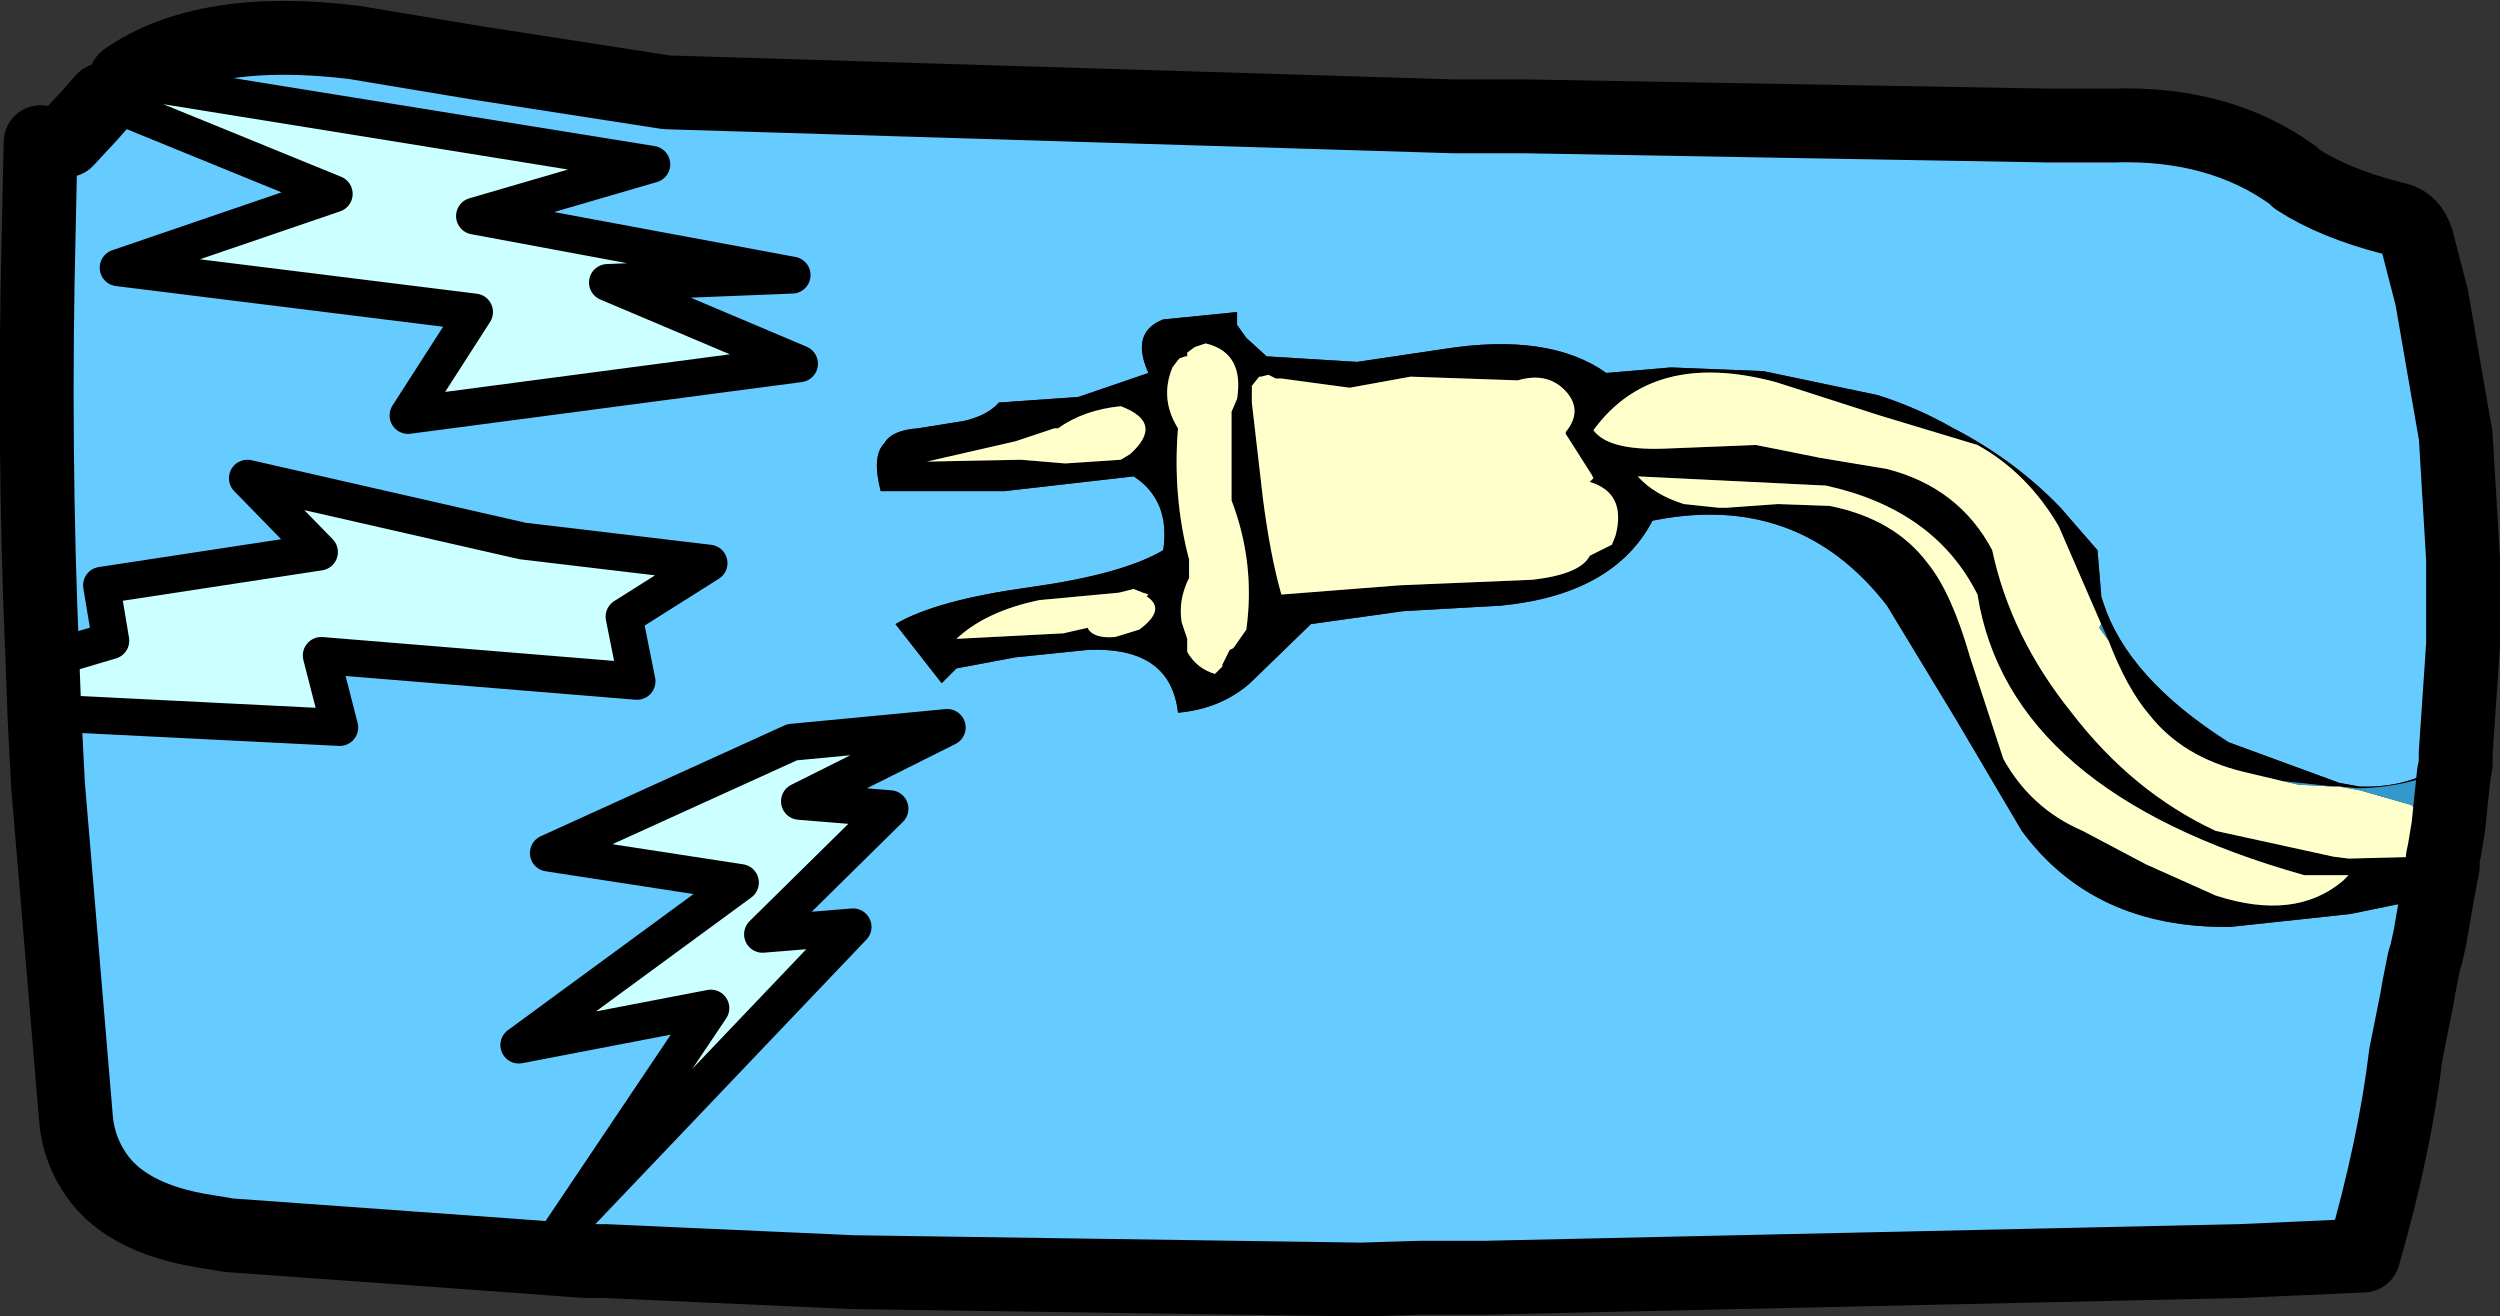
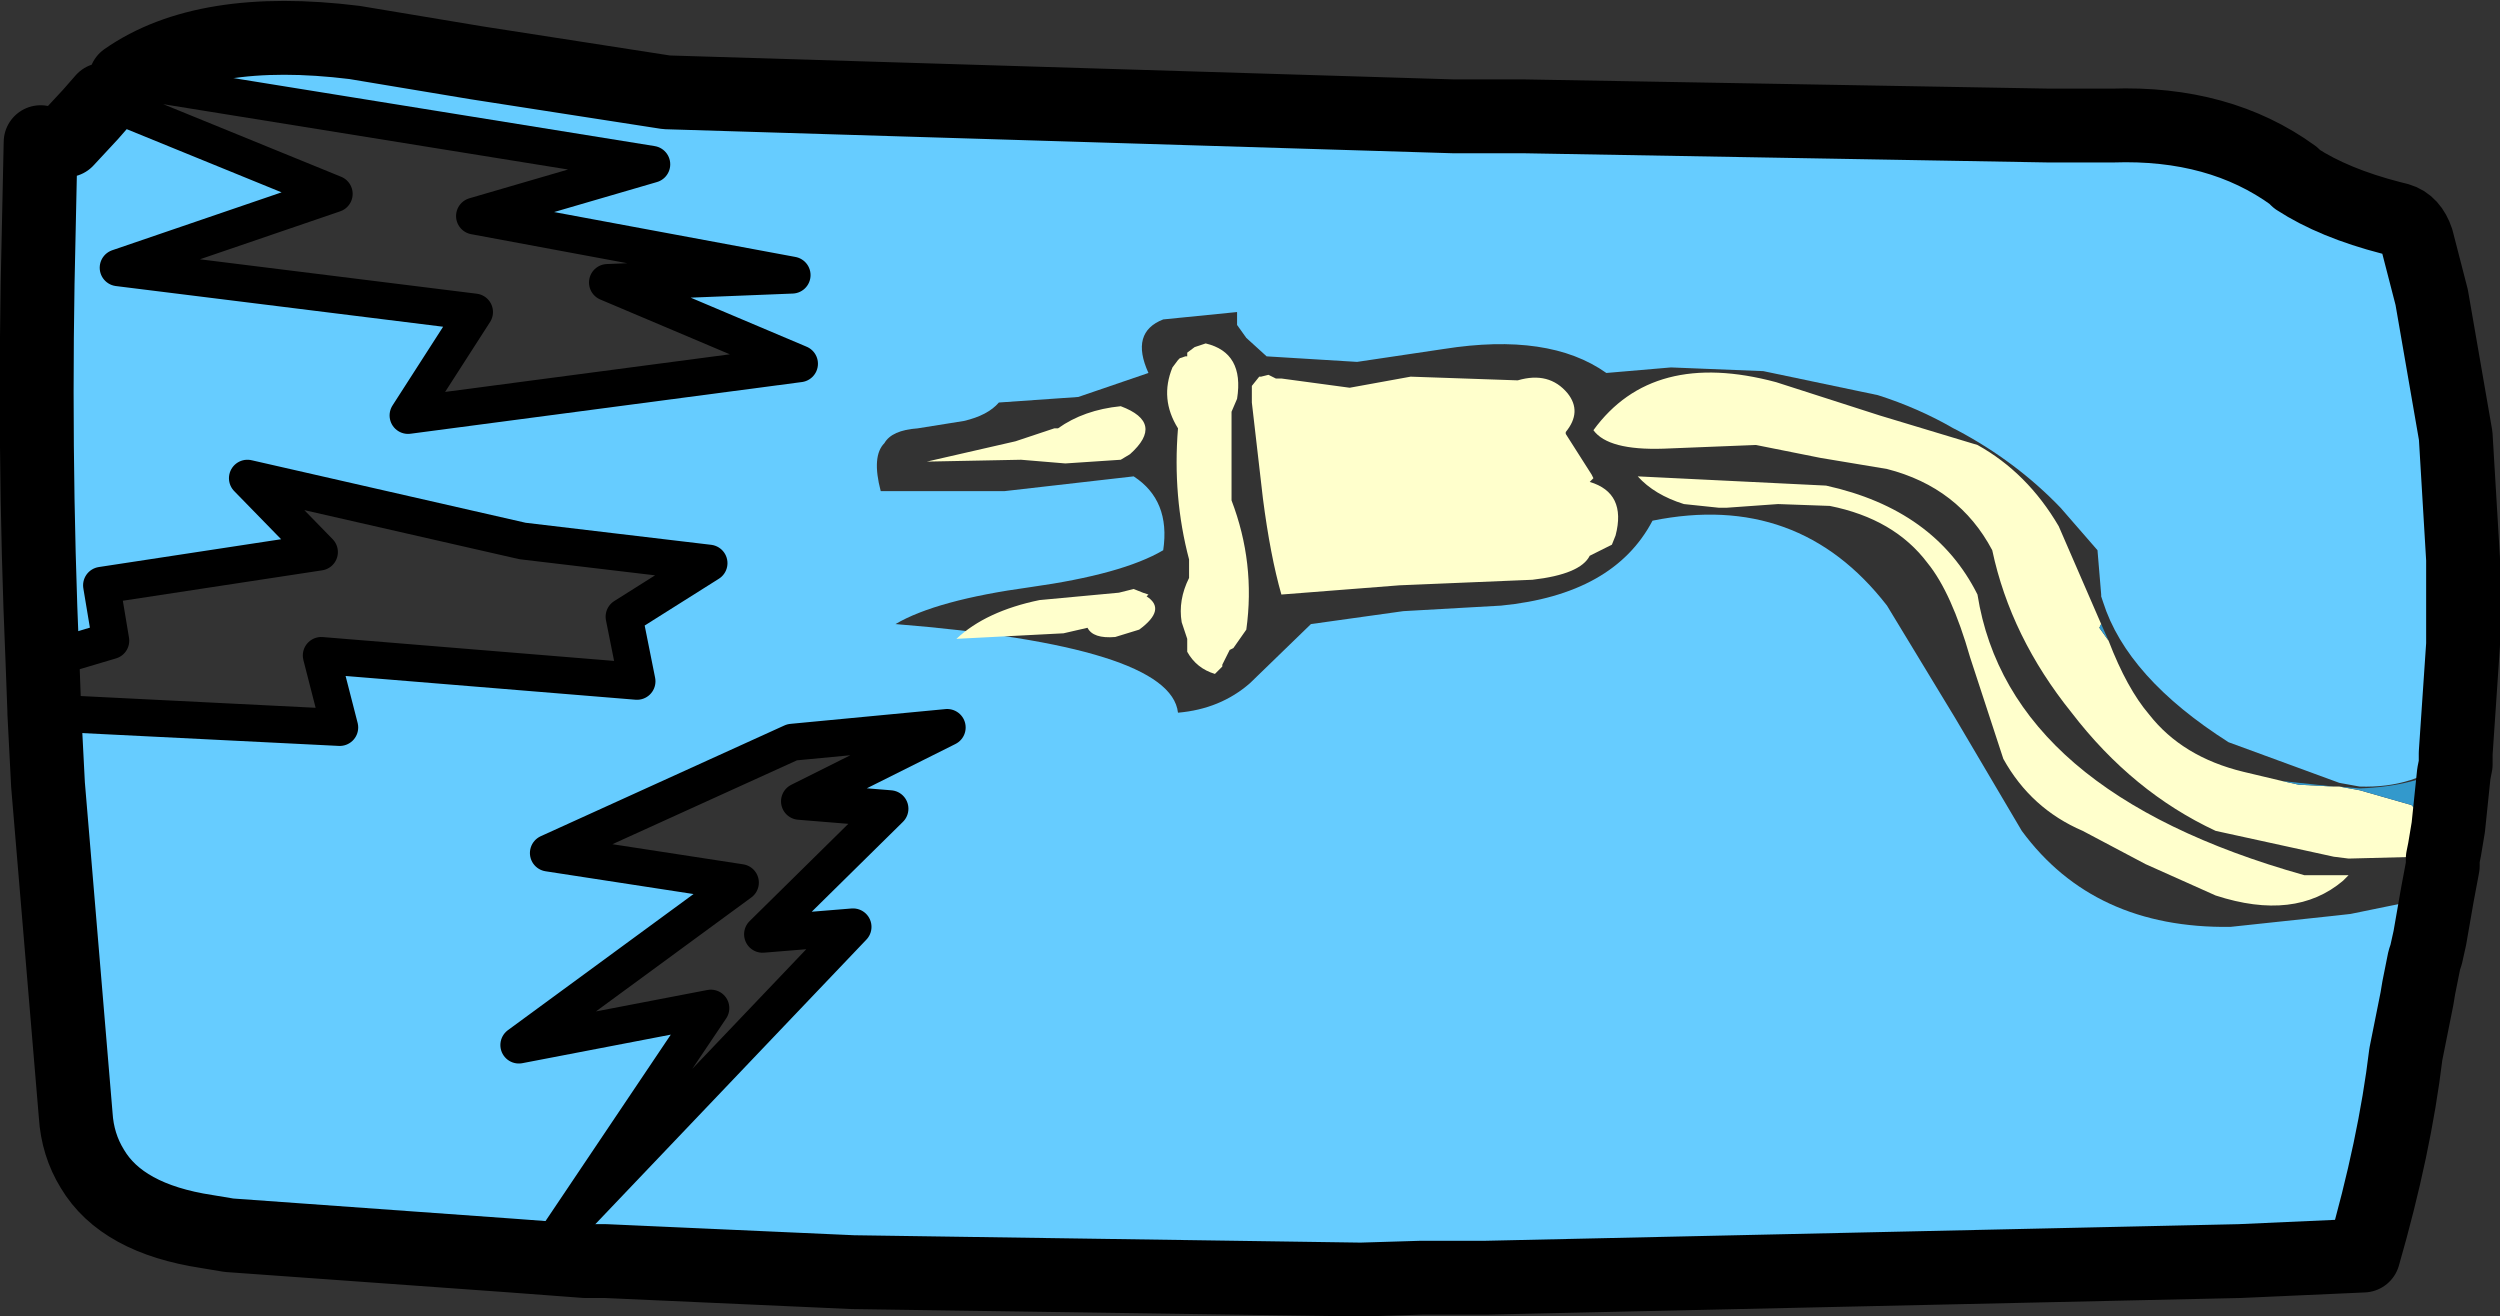
<svg xmlns="http://www.w3.org/2000/svg" height="35.65px" width="67.7px">
  <rect width="100%" height="100%" fill="#333333" stroke="none" />
  <g transform="matrix(1.0, 0.0, 0.0, 1.0, 30.3, 18.6)">
-     <path d="M10.95 -15.45 L12.35 -15.35 27.2 -14.65 30.9 -14.1 31.8 -13.85 31.9 -13.75 Q32.9 -13.1 34.45 -12.7 L34.65 -12.65 35.4 -11.1 Q35.85 -9.35 35.7 -7.6 L36.2 -6.8 36.4 -3.45 36.05 -1.85 35.85 -1.4 35.75 -1.15 35.6 -0.95 Q36.1 0.4 36.15 1.85 L36.1 1.9 Q35.1 2.75 33.6 2.7 L33.05 2.6 30.05 1.5 Q27.3 -0.25 26.65 -2.3 L26.6 -2.45 26.6 -2.5 26.5 -3.7 25.5 -4.85 Q24.3 -6.1 22.7 -6.95 L22.6 -7.0 Q21.65 -7.55 20.55 -7.9 L17.45 -8.55 14.95 -8.65 13.2 -8.5 Q11.65 -9.6 8.8 -9.15 L6.45 -8.8 4.0 -8.95 3.45 -9.45 3.2 -9.8 3.2 -10.15 1.2 -9.95 Q0.3 -9.6 0.8 -8.5 L-1.1 -7.85 -3.25 -7.7 Q-3.55 -7.35 -4.2 -7.2 L-5.45 -7.0 Q-6.15 -6.95 -6.35 -6.6 -6.7 -6.25 -6.45 -5.3 L-3.1 -5.3 0.4 -5.7 Q1.4 -5.05 1.2 -3.7 0.1 -3.05 -2.4 -2.7 -4.95 -2.35 -6.05 -1.7 L-4.8 -0.1 -4.4 -0.5 -2.8 -0.8 -0.85 -1.0 Q1.4 -1.1 1.6 0.7 2.75 0.6 3.55 -0.1 L5.2 -1.7 7.7 -2.05 10.35 -2.2 Q13.4 -2.5 14.45 -4.5 18.4 -5.3 20.8 -2.2 L22.65 0.85 24.45 3.9 Q26.4 6.55 30.1 6.5 L32.9 6.2 33.35 6.15 35.55 5.7 35.4 6.4 35.0 8.35 Q34.75 11.3 33.4 14.0 32.8 15.2 31.7 15.4 L30.35 15.55 9.95 16.0 6.75 16.0 6.55 16.05 -7.2 15.85 -9.55 15.15 Q-12.4 16.1 -14.9 15.15 L-15.3 15.0 -16.45 15.4 -24.1 14.85 -24.7 14.75 Q-25.55 14.45 -26.35 14.1 L-27.3 13.5 -27.8 13.05 Q-28.2 12.4 -28.25 11.6 L-29.0 2.65 -29.1 0.7 -21.1 1.1 -21.6 -0.85 -13.05 -0.15 -13.4 -1.9 -11.1 -3.35 -16.15 -3.95 -23.6 -5.65 -21.65 -3.65 -27.55 -2.75 -27.3 -1.25 -29.15 -0.7 Q-29.4 -6.5 -29.25 -12.4 L-28.5 -14.8 -27.85 -15.5 -27.5 -15.9 -21.25 -13.35 -27.1 -11.35 -17.45 -10.15 -19.25 -7.35 -8.65 -8.75 -13.85 -10.95 -8.85 -11.15 -17.45 -12.75 -12.65 -14.15 -26.9 -16.45 Q-24.75 -17.95 -20.7 -17.45 L-17.4 -16.9 -12.25 -16.1 9.05 -15.45 10.95 -15.45 M-8.65 3.1 L-4.65 1.1 -8.85 1.5 -15.45 4.5 -10.25 5.3 -16.25 9.7 -11.05 8.7 -15.25 14.95 -7.2 6.5 -9.65 6.7 -6.2 3.3 -8.65 3.1" fill="#66ccff" fill-rule="evenodd" stroke="none" />
-     <path d="M7.9 -8.4 L6.25 -8.1 4.4 -8.35 4.25 -8.35 4.05 -8.45 3.85 -8.4 3.8 -8.4 3.6 -8.15 3.6 -7.7 3.9 -5.1 Q4.1 -3.55 4.4 -2.5 L7.6 -2.75 11.2 -2.9 Q12.5 -3.05 12.75 -3.55 L13.35 -3.85 13.45 -4.1 Q13.75 -5.25 12.75 -5.55 L12.85 -5.65 12.8 -5.75 12.1 -6.85 12.1 -6.9 Q12.55 -7.45 12.15 -7.95 11.65 -8.55 10.8 -8.3 L7.9 -8.4 M35.55 5.7 L33.35 6.15 32.9 6.2 30.1 6.5 Q26.4 6.55 24.45 3.9 L22.65 0.85 20.8 -2.2 Q18.4 -5.3 14.45 -4.5 13.4 -2.5 10.35 -2.2 L7.7 -2.05 5.2 -1.7 3.55 -0.1 Q2.75 0.6 1.6 0.7 1.4 -1.1 -0.85 -1.0 L-2.8 -0.8 -4.4 -0.5 -4.8 -0.1 -6.05 -1.7 Q-4.95 -2.35 -2.4 -2.7 0.1 -3.05 1.2 -3.7 1.4 -5.05 0.4 -5.7 L-3.1 -5.3 -6.45 -5.3 Q-6.7 -6.25 -6.35 -6.6 -6.15 -6.95 -5.45 -7.0 L-4.2 -7.2 Q-3.55 -7.35 -3.25 -7.7 L-1.1 -7.85 0.8 -8.5 Q0.3 -9.6 1.2 -9.95 L3.2 -10.15 3.2 -9.8 3.45 -9.45 4.0 -8.95 6.45 -8.8 8.8 -9.15 Q11.65 -9.6 13.2 -8.5 L14.95 -8.65 17.45 -8.55 20.55 -7.9 Q21.65 -7.55 22.6 -7.0 L22.7 -6.95 Q24.3 -6.1 25.5 -4.85 L26.5 -3.7 26.6 -2.5 26.6 -2.45 26.65 -2.3 Q27.3 -0.25 30.05 1.5 L33.05 2.6 33.6 2.7 Q35.1 2.75 36.1 1.9 L36.15 1.85 36.2 1.8 36.2 2.1 36.15 2.1 Q35.1 2.7 33.6 2.75 L33.05 2.7 32.9 2.7 31.5 2.55 30.45 2.3 Q28.8 1.9 27.9 0.75 27.3 0.05 26.8 -1.25 L26.6 -1.7 25.45 -4.35 Q24.6 -5.8 23.25 -6.55 L20.6 -7.35 17.8 -8.25 Q14.45 -9.15 12.85 -6.95 13.25 -6.4 14.75 -6.45 L17.25 -6.55 19.0 -6.2 20.8 -5.9 Q22.75 -5.4 23.65 -3.7 24.15 -1.35 25.8 0.7 27.45 2.85 29.7 3.9 L32.9 4.6 33.3 4.65 35.25 4.6 35.85 4.4 35.9 4.4 35.85 4.65 35.75 4.7 35.7 4.7 35.75 4.75 35.85 4.85 35.7 5.65 35.85 4.85 36.5 5.5 35.7 5.65 35.55 5.7 M16.45 -4.85 L17.85 -4.95 19.25 -4.9 Q21.0 -4.55 21.9 -3.35 22.55 -2.55 23.05 -0.8 L23.95 1.95 Q24.7 3.3 26.1 3.9 L27.8 4.8 29.7 5.65 Q31.85 6.35 33.15 5.25 L33.3 5.1 32.1 5.1 Q24.1 2.85 23.25 -2.5 22.1 -4.8 19.15 -5.45 L14.05 -5.7 Q14.5 -5.2 15.3 -4.95 L16.25 -4.85 16.45 -4.85 M0.55 -1.55 Q1.3 -2.1 0.75 -2.45 L0.8 -2.5 0.65 -2.55 0.4 -2.65 0.0 -2.55 -2.15 -2.35 Q-3.6 -2.05 -4.4 -1.3 L-1.5 -1.45 -0.85 -1.6 Q-0.7 -1.3 -0.1 -1.35 L0.55 -1.55 M0.3 -6.3 Q1.25 -7.15 0.05 -7.6 -0.95 -7.5 -1.65 -7.0 L-1.75 -7.0 -2.8 -6.65 -5.2 -6.1 -2.65 -6.15 -1.45 -6.05 0.05 -6.15 0.3 -6.3 M1.65 -8.9 L1.6 -8.85 1.6 -8.95 1.6 -8.85 1.45 -8.65 Q1.1 -7.8 1.6 -7.0 1.45 -5.15 1.9 -3.45 L1.9 -2.95 Q1.6 -2.35 1.7 -1.75 L1.85 -1.3 1.85 -0.95 Q2.1 -0.5 2.6 -0.35 L2.7 -0.45 2.8 -0.55 2.8 -0.5 2.8 -0.6 3.0 -1.0 3.1 -1.05 3.45 -1.55 Q3.7 -3.35 3.05 -5.05 L3.05 -7.05 3.05 -7.45 3.2 -7.8 Q3.4 -9.05 2.35 -9.3 L2.05 -9.2 1.85 -9.05 1.85 -8.95 1.8 -8.95 1.65 -8.9" fill="#000000" fill-rule="evenodd" stroke="none" />
+     <path d="M10.95 -15.45 L12.35 -15.35 27.2 -14.65 30.9 -14.1 31.8 -13.85 31.9 -13.75 Q32.9 -13.1 34.45 -12.7 L34.65 -12.65 35.4 -11.1 Q35.85 -9.35 35.7 -7.6 L36.2 -6.8 36.4 -3.45 36.05 -1.85 35.85 -1.4 35.75 -1.15 35.6 -0.95 Q36.1 0.4 36.15 1.85 L36.1 1.9 Q35.1 2.75 33.6 2.7 L33.05 2.6 30.05 1.5 Q27.3 -0.25 26.65 -2.3 L26.6 -2.45 26.6 -2.5 26.5 -3.7 25.5 -4.85 Q24.3 -6.1 22.7 -6.95 L22.6 -7.0 Q21.65 -7.55 20.55 -7.9 L17.45 -8.55 14.95 -8.65 13.2 -8.5 Q11.65 -9.6 8.8 -9.15 L6.45 -8.8 4.0 -8.95 3.45 -9.45 3.2 -9.8 3.2 -10.15 1.2 -9.95 Q0.3 -9.6 0.8 -8.5 L-1.1 -7.85 -3.25 -7.7 Q-3.55 -7.35 -4.2 -7.2 L-5.45 -7.0 Q-6.15 -6.95 -6.35 -6.6 -6.7 -6.25 -6.45 -5.3 L-3.1 -5.3 0.4 -5.7 Q1.4 -5.05 1.2 -3.7 0.1 -3.05 -2.4 -2.7 -4.95 -2.35 -6.05 -1.7 Q1.4 -1.1 1.6 0.7 2.75 0.6 3.55 -0.1 L5.2 -1.7 7.7 -2.05 10.35 -2.2 Q13.4 -2.5 14.45 -4.5 18.4 -5.3 20.8 -2.2 L22.65 0.85 24.45 3.9 Q26.4 6.55 30.1 6.5 L32.9 6.2 33.35 6.15 35.55 5.7 35.4 6.4 35.0 8.35 Q34.75 11.3 33.4 14.0 32.8 15.2 31.7 15.4 L30.35 15.55 9.95 16.0 6.75 16.0 6.55 16.05 -7.2 15.85 -9.55 15.15 Q-12.4 16.1 -14.9 15.15 L-15.3 15.0 -16.45 15.4 -24.1 14.85 -24.7 14.75 Q-25.55 14.45 -26.35 14.1 L-27.3 13.5 -27.8 13.05 Q-28.2 12.4 -28.25 11.6 L-29.0 2.65 -29.1 0.7 -21.1 1.1 -21.6 -0.85 -13.05 -0.15 -13.4 -1.9 -11.1 -3.35 -16.15 -3.95 -23.6 -5.65 -21.65 -3.65 -27.55 -2.75 -27.3 -1.25 -29.15 -0.7 Q-29.4 -6.5 -29.25 -12.4 L-28.5 -14.8 -27.85 -15.5 -27.5 -15.9 -21.25 -13.35 -27.1 -11.35 -17.45 -10.15 -19.25 -7.35 -8.65 -8.75 -13.85 -10.95 -8.85 -11.15 -17.45 -12.75 -12.65 -14.15 -26.9 -16.45 Q-24.75 -17.95 -20.7 -17.45 L-17.4 -16.9 -12.25 -16.1 9.05 -15.45 10.95 -15.45 M-8.65 3.1 L-4.65 1.1 -8.85 1.5 -15.45 4.5 -10.25 5.3 -16.25 9.7 -11.05 8.7 -15.25 14.95 -7.2 6.5 -9.65 6.7 -6.2 3.3 -8.65 3.1" fill="#66ccff" fill-rule="evenodd" stroke="none" />
    <path d="M7.9 -8.4 L10.8 -8.3 Q11.65 -8.55 12.15 -7.95 12.55 -7.45 12.1 -6.9 L12.1 -6.85 12.8 -5.75 12.85 -5.65 12.75 -5.55 Q13.75 -5.25 13.45 -4.1 L13.35 -3.85 12.75 -3.55 Q12.5 -3.05 11.2 -2.9 L7.6 -2.75 4.4 -2.5 Q4.1 -3.55 3.9 -5.1 L3.6 -7.7 3.6 -8.15 3.8 -8.4 3.85 -8.4 4.05 -8.45 4.25 -8.35 4.4 -8.35 6.25 -8.1 7.9 -8.4 M35.25 4.6 L33.3 4.65 32.9 4.6 29.7 3.9 Q27.45 2.85 25.8 0.7 24.15 -1.35 23.65 -3.7 22.75 -5.4 20.8 -5.9 L19.0 -6.2 17.25 -6.55 14.75 -6.45 Q13.25 -6.4 12.85 -6.95 14.45 -9.15 17.8 -8.25 L20.6 -7.35 23.25 -6.55 Q24.6 -5.8 25.45 -4.35 L26.6 -1.7 26.55 -1.6 26.8 -1.25 Q27.3 0.05 27.9 0.75 28.8 1.9 30.45 2.3 L31.5 2.55 31.95 2.65 32.9 2.7 33.05 2.7 33.6 2.8 35.0 3.2 35.25 3.45 Q35.6 4.15 35.25 4.6 M1.65 -8.9 L1.8 -8.95 1.85 -8.95 1.85 -9.05 2.05 -9.2 2.35 -9.3 Q3.4 -9.05 3.2 -7.8 L3.05 -7.45 3.05 -7.05 3.05 -5.05 Q3.7 -3.35 3.45 -1.55 L3.1 -1.05 3.0 -1.0 2.8 -0.6 2.8 -0.5 2.8 -0.55 2.7 -0.45 2.6 -0.35 Q2.1 -0.5 1.85 -0.95 L1.85 -1.3 1.7 -1.75 Q1.6 -2.35 1.9 -2.95 L1.9 -3.45 Q1.45 -5.15 1.6 -7.0 1.1 -7.8 1.45 -8.65 L1.6 -8.85 1.6 -8.95 1.6 -8.85 1.65 -8.9 M0.3 -6.3 L0.05 -6.15 -1.45 -6.05 -2.65 -6.15 -5.2 -6.1 -2.8 -6.65 -1.75 -7.0 -1.65 -7.0 Q-0.95 -7.5 0.05 -7.6 1.25 -7.15 0.3 -6.3 M0.55 -1.55 L-0.1 -1.35 Q-0.7 -1.3 -0.85 -1.6 L-1.5 -1.45 -4.4 -1.3 Q-3.6 -2.05 -2.15 -2.35 L0.0 -2.55 0.4 -2.65 0.65 -2.55 0.8 -2.5 0.75 -2.45 Q1.3 -2.1 0.55 -1.55 M16.45 -4.85 L16.25 -4.85 15.3 -4.95 Q14.5 -5.2 14.05 -5.7 L19.15 -5.45 Q22.1 -4.8 23.25 -2.5 24.1 2.85 32.1 5.1 L33.3 5.1 33.15 5.25 Q31.85 6.35 29.7 5.65 L27.8 4.8 26.1 3.9 Q24.7 3.3 23.95 1.95 L23.05 -0.8 Q22.55 -2.55 21.9 -3.35 21.0 -4.55 19.25 -4.9 L17.85 -4.95 16.45 -4.85" fill="#ffffcc" fill-rule="evenodd" stroke="none" />
    <path d="M-28.5 -14.8 L-28.45 -15.0 Q-27.95 -16.3 -26.65 -16.95 -24.8 -17.95 -22.5 -17.9 -20.2 -18.4 -18.55 -17.45 L-18.4 -17.35 Q-15.95 -17.6 -13.7 -16.7 L-12.9 -16.2 10.95 -15.45 9.05 -15.45 -12.25 -16.1 -17.4 -16.9 -20.7 -17.45 Q-24.75 -17.95 -26.9 -16.45 L-27.5 -15.9 -27.85 -15.5 -28.5 -14.8 M35.75 4.75 L35.7 4.7 35.75 4.7 35.75 4.75 M35.85 4.4 L35.25 4.6 Q35.6 4.15 35.25 3.45 L35.0 3.2 33.6 2.8 33.05 2.7 33.6 2.75 Q35.1 2.7 36.15 2.1 L36.15 2.35 36.0 3.8 35.85 4.4 M26.6 -1.7 L26.8 -1.25 26.55 -1.6 26.6 -1.7 M31.5 2.55 L32.9 2.7 31.95 2.65 31.5 2.55 M36.4 -3.45 L36.2 -6.8 36.45 -5.7 36.4 -3.45 M34.65 -12.65 L34.45 -12.7 Q32.9 -13.1 31.9 -13.75 L31.8 -13.85 33.15 -13.6 Q33.75 -13.55 34.25 -13.1 L34.65 -12.65 M30.35 15.55 L22.85 16.1 20.9 16.25 Q16.9 16.95 13.7 16.4 L9.95 16.0 30.35 15.55 M6.55 16.05 L4.5 16.15 -6.05 16.0 -7.2 15.85 6.55 16.05 M-16.45 15.4 Q-19.2 16.15 -22.45 15.4 L-24.7 14.75 -24.1 14.85 -16.45 15.4 M-27.8 13.05 L-28.65 11.55 Q-29.85 7.8 -29.6 3.85 -29.25 -0.5 -29.7 -4.75 -30.15 -8.8 -29.25 -12.4 -29.4 -6.5 -29.15 -0.7 L-29.1 0.65 -29.1 0.7 -29.0 2.65 -28.25 11.6 Q-28.2 12.4 -27.8 13.05" fill="#3399cc" fill-rule="evenodd" stroke="none" />
-     <path d="M-27.5 -15.9 L-26.9 -16.45 -12.65 -14.15 -17.45 -12.75 -8.85 -11.15 -13.85 -10.95 -8.65 -8.75 -19.25 -7.35 -17.45 -10.15 -27.1 -11.35 -21.25 -13.35 -27.5 -15.9 M-29.1 0.7 L-29.1 0.65 -29.15 -0.7 -27.3 -1.25 -27.55 -2.75 -21.65 -3.65 -23.6 -5.65 -16.15 -3.95 -11.1 -3.35 -13.4 -1.9 -13.05 -0.15 -21.6 -0.85 -21.1 1.1 -29.1 0.7 M-8.65 3.1 L-6.2 3.3 -9.65 6.7 -7.2 6.5 -15.25 14.95 -11.05 8.7 -16.25 9.7 -10.25 5.3 -15.45 4.5 -8.85 1.5 -4.65 1.1 -8.65 3.1" fill="#ccffff" fill-rule="evenodd" stroke="none" />
    <path d="M31.8 -13.85 Q29.8 -15.3 26.9 -15.2 L25.2 -15.2 10.95 -15.45 9.05 -15.45 -12.25 -16.1 -17.4 -16.9 -20.7 -17.45 Q-24.75 -17.95 -26.9 -16.45 M-28.5 -14.8 L-27.85 -15.5 -27.5 -15.9 M35.7 5.65 L35.85 4.85 35.85 4.8 35.85 4.75 35.85 4.65 35.9 4.4 36.0 3.8 36.15 2.35 36.2 2.1 36.2 1.8 36.4 -1.15 36.4 -3.45 36.2 -6.8 35.55 -10.55 35.15 -12.1 Q35.0 -12.55 34.65 -12.65 L34.45 -12.7 Q32.9 -13.1 31.9 -13.75 L31.8 -13.85 M30.35 15.55 L33.7 15.4 Q34.55 12.45 34.85 9.95 L35.15 8.45 35.2 8.15 35.35 7.4 35.4 7.25 35.5 6.8 35.7 5.65 M9.95 16.0 L8.2 16.0 6.55 16.05 -7.2 15.85 -13.9 15.55 -14.45 15.55 -16.45 15.4 -24.1 14.85 -24.7 14.75 Q-27.0 14.4 -27.8 13.05 -28.2 12.4 -28.25 11.6 L-29.0 2.65 -29.1 0.7 -29.1 0.65 -29.15 -0.7 Q-29.4 -6.5 -29.25 -12.4 L-29.2 -14.75 M30.35 15.55 L9.95 16.0" fill="none" stroke="#000000" stroke-linecap="round" stroke-linejoin="round" stroke-width="2.0" />
    <path d="M-27.5 -15.9 L-21.25 -13.35 -27.1 -11.35 -17.45 -10.15 -19.25 -7.35 -8.65 -8.75 -13.85 -10.95 -8.85 -11.15 -17.45 -12.75 -12.65 -14.15 -26.9 -16.45 M-29.1 0.7 L-21.1 1.1 -21.6 -0.85 -13.05 -0.15 -13.4 -1.9 -11.1 -3.35 -16.15 -3.95 -23.6 -5.65 -21.65 -3.65 -27.55 -2.75 -27.3 -1.25 -29.15 -0.7 M-8.65 3.1 L-4.65 1.1 -8.85 1.5 -15.45 4.5 -10.25 5.3 -16.25 9.7 -11.05 8.7 -15.25 14.95 -7.2 6.5 -9.65 6.7 -6.2 3.3 -8.65 3.1" fill="none" stroke="#000000" stroke-linecap="round" stroke-linejoin="round" stroke-width="1.0" />
  </g>
</svg>